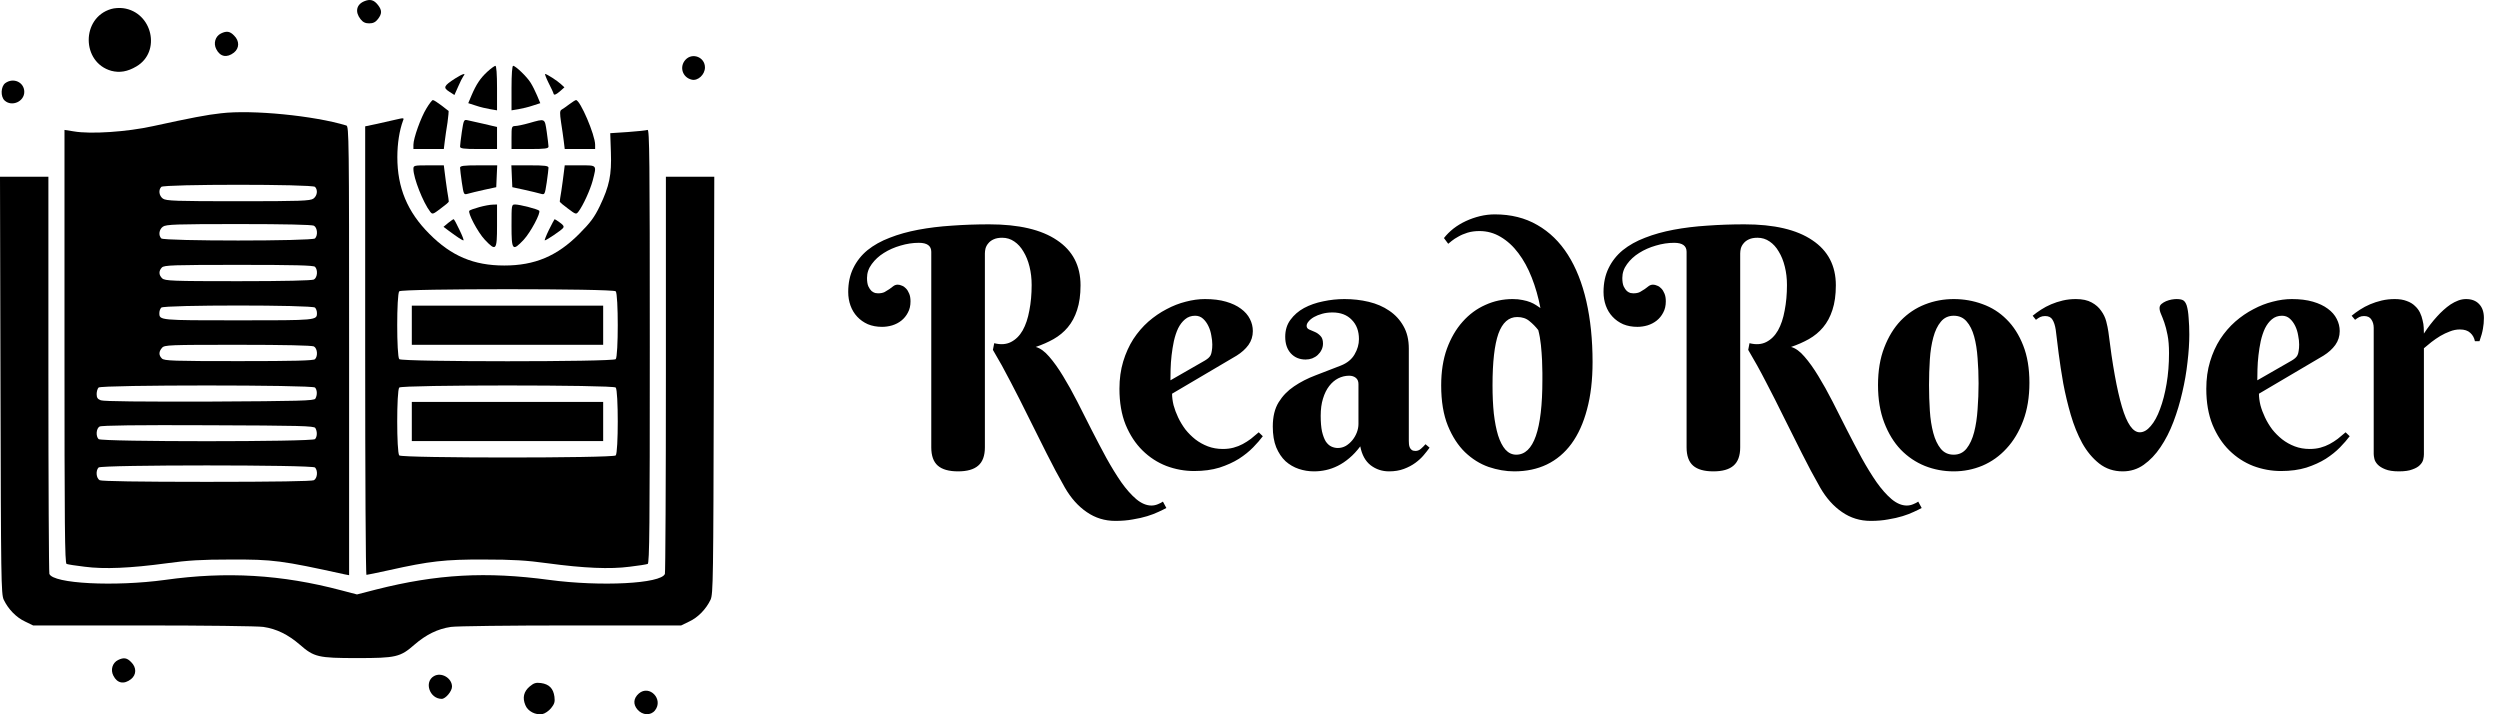
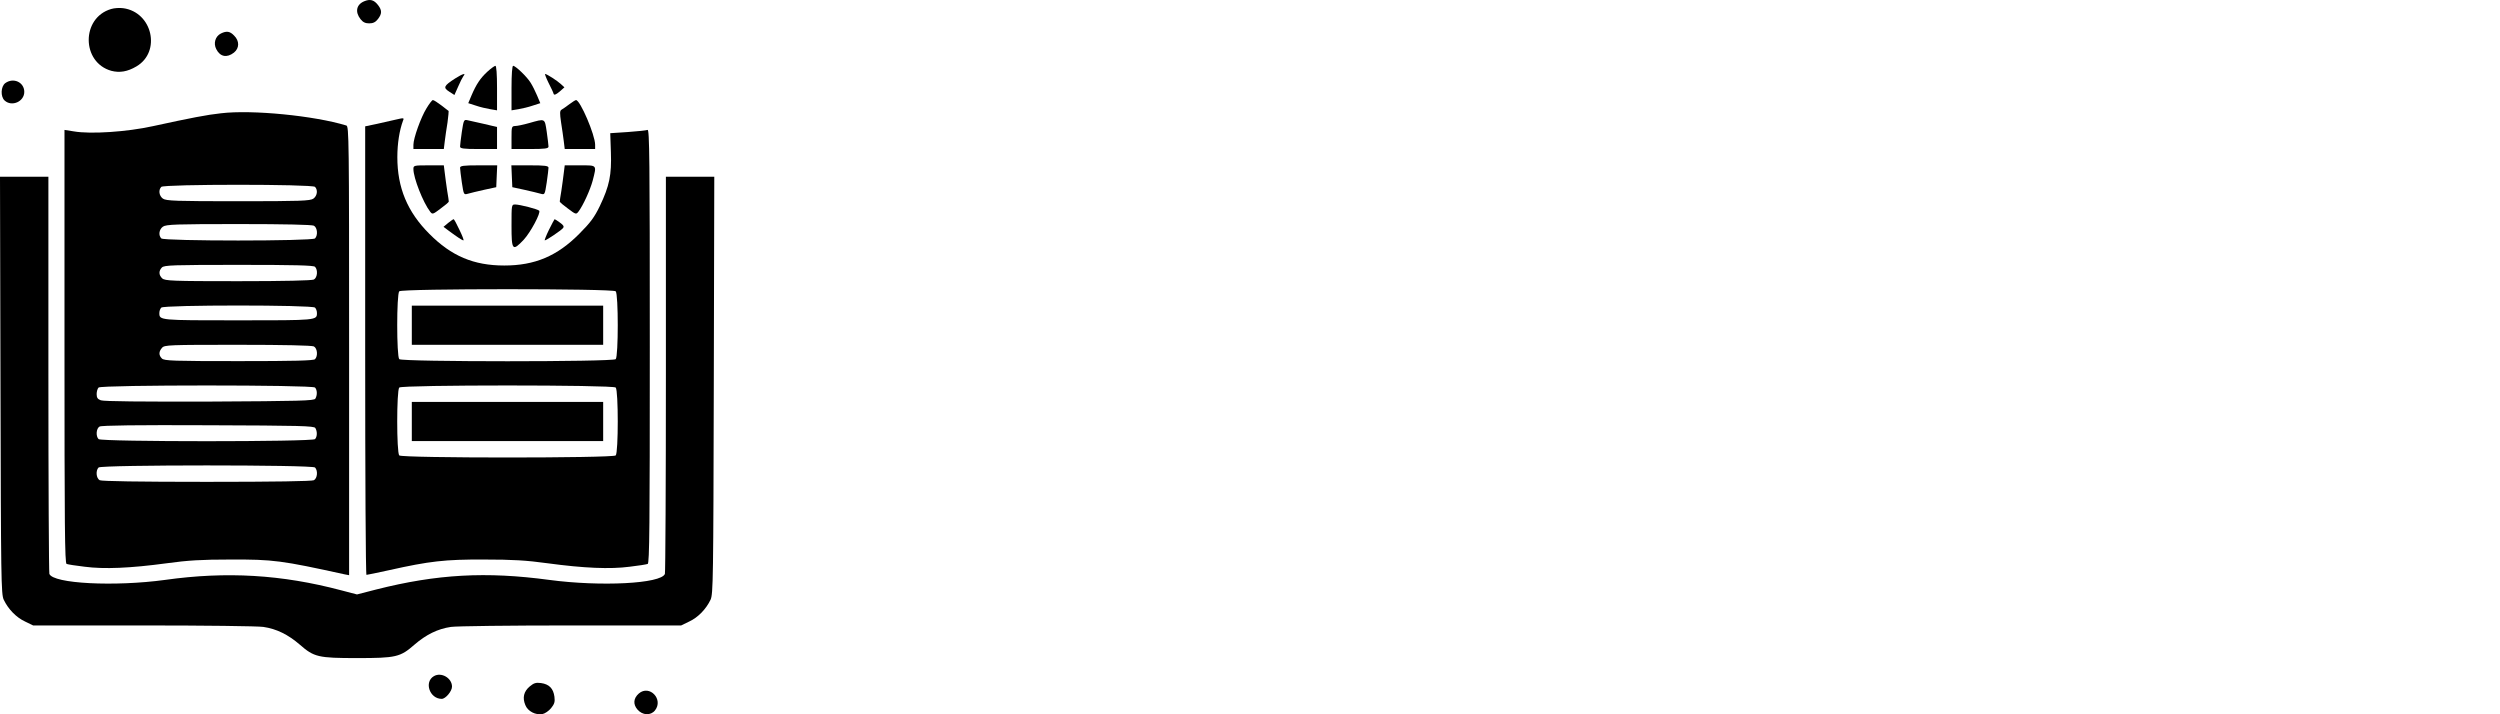
<svg xmlns="http://www.w3.org/2000/svg" width="112" height="32" viewBox="0 0 112 32" fill="none">
-   <path d="M44.313 10.05C45.642 10.05 46.655 10.287 47.353 10.761C48.056 11.229 48.408 11.903 48.408 12.782C48.408 13.212 48.356 13.581 48.254 13.888C48.156 14.191 48.017 14.45 47.836 14.665C47.661 14.874 47.448 15.05 47.199 15.192C46.955 15.329 46.689 15.446 46.401 15.543C46.601 15.597 46.801 15.741 47.002 15.976C47.206 16.21 47.414 16.5 47.624 16.847C47.834 17.189 48.046 17.57 48.261 17.99C48.476 18.41 48.691 18.834 48.906 19.264C49.126 19.694 49.345 20.111 49.565 20.517C49.79 20.922 50.012 21.283 50.231 21.601C50.456 21.918 50.681 22.172 50.905 22.362C51.135 22.553 51.362 22.648 51.586 22.648C51.684 22.648 51.779 22.628 51.872 22.589C51.97 22.55 52.045 22.511 52.099 22.472L52.253 22.758C52.155 22.811 52.036 22.87 51.894 22.934C51.752 23.002 51.586 23.065 51.396 23.124C51.206 23.183 50.991 23.231 50.752 23.27C50.517 23.314 50.256 23.336 49.968 23.336C49.494 23.336 49.067 23.205 48.686 22.941C48.305 22.682 47.978 22.316 47.705 21.842C47.426 21.354 47.153 20.841 46.884 20.304C46.616 19.767 46.347 19.23 46.079 18.693C45.815 18.156 45.549 17.631 45.28 17.118C45.017 16.605 44.751 16.125 44.482 15.675L44.541 15.375C44.829 15.448 45.078 15.431 45.288 15.324C45.502 15.216 45.678 15.043 45.815 14.804C45.952 14.56 46.052 14.262 46.115 13.91C46.184 13.559 46.218 13.178 46.218 12.768C46.218 12.475 46.186 12.201 46.123 11.947C46.059 11.688 45.969 11.464 45.852 11.273C45.739 11.078 45.602 10.927 45.441 10.819C45.28 10.707 45.1 10.651 44.899 10.651C44.743 10.651 44.614 10.675 44.511 10.724C44.414 10.768 44.335 10.827 44.277 10.9C44.218 10.968 44.177 11.044 44.152 11.127C44.133 11.205 44.123 11.281 44.123 11.354V20.041C44.123 20.416 44.023 20.69 43.823 20.861C43.627 21.032 43.327 21.117 42.922 21.117C42.512 21.117 42.209 21.032 42.014 20.861C41.818 20.69 41.721 20.416 41.721 20.041V11.281C41.721 11.012 41.535 10.878 41.164 10.878C40.895 10.878 40.622 10.919 40.344 11.002C40.07 11.081 39.821 11.19 39.597 11.332C39.377 11.469 39.196 11.635 39.055 11.83C38.913 12.021 38.842 12.228 38.842 12.453C38.842 12.609 38.862 12.733 38.901 12.826C38.945 12.919 38.994 12.99 39.047 13.039C39.101 13.082 39.155 13.112 39.209 13.127C39.267 13.136 39.309 13.141 39.333 13.141C39.455 13.141 39.555 13.122 39.633 13.082C39.711 13.039 39.782 12.995 39.846 12.951C39.909 12.902 39.968 12.858 40.022 12.819C40.08 12.775 40.146 12.753 40.219 12.753C40.278 12.753 40.339 12.768 40.402 12.797C40.471 12.821 40.532 12.863 40.585 12.921C40.644 12.98 40.693 13.058 40.732 13.156C40.771 13.248 40.791 13.363 40.791 13.5C40.791 13.695 40.752 13.864 40.673 14.005C40.6 14.147 40.502 14.267 40.38 14.364C40.263 14.457 40.127 14.528 39.97 14.577C39.819 14.621 39.667 14.643 39.516 14.643C39.282 14.643 39.069 14.604 38.879 14.525C38.693 14.442 38.535 14.33 38.403 14.188C38.271 14.047 38.171 13.881 38.102 13.69C38.034 13.5 38 13.297 38 13.082C38 12.677 38.076 12.321 38.227 12.013C38.378 11.701 38.591 11.432 38.864 11.207C39.143 10.983 39.475 10.797 39.86 10.651C40.246 10.499 40.673 10.38 41.142 10.292C41.611 10.204 42.111 10.143 42.644 10.109C43.181 10.07 43.737 10.05 44.313 10.05ZM52.509 17.638C52.509 17.794 52.531 17.965 52.575 18.151C52.624 18.331 52.692 18.515 52.78 18.7C52.868 18.886 52.976 19.064 53.102 19.235C53.234 19.401 53.383 19.55 53.549 19.682C53.72 19.814 53.908 19.919 54.113 19.997C54.318 20.075 54.543 20.114 54.787 20.114C54.958 20.114 55.117 20.094 55.263 20.055C55.41 20.016 55.546 19.962 55.673 19.894C55.8 19.826 55.922 19.748 56.04 19.66C56.157 19.567 56.274 19.469 56.391 19.367L56.574 19.543C56.462 19.694 56.318 19.86 56.142 20.041C55.966 20.221 55.754 20.392 55.505 20.553C55.256 20.709 54.965 20.841 54.633 20.949C54.301 21.051 53.923 21.102 53.498 21.102C53.073 21.102 52.658 21.027 52.253 20.875C51.852 20.719 51.496 20.487 51.184 20.18C50.871 19.872 50.62 19.489 50.429 19.03C50.244 18.571 50.151 18.034 50.151 17.419C50.151 16.974 50.207 16.566 50.319 16.195C50.432 15.824 50.583 15.49 50.773 15.192C50.969 14.894 51.193 14.633 51.447 14.408C51.706 14.184 51.977 13.998 52.26 13.852C52.544 13.7 52.831 13.588 53.124 13.515C53.422 13.437 53.708 13.398 53.981 13.398C54.343 13.398 54.658 13.437 54.926 13.515C55.195 13.593 55.417 13.698 55.593 13.83C55.773 13.961 55.908 14.115 55.996 14.291C56.084 14.462 56.127 14.643 56.127 14.833C56.127 15.062 56.062 15.27 55.93 15.456C55.798 15.636 55.622 15.795 55.402 15.932L52.509 17.638ZM53.981 16.151C54.045 16.112 54.096 16.076 54.135 16.041C54.179 16.002 54.213 15.959 54.238 15.91C54.262 15.856 54.279 15.793 54.289 15.719C54.304 15.641 54.311 15.546 54.311 15.434C54.311 15.312 54.296 15.177 54.267 15.031C54.243 14.879 54.199 14.738 54.135 14.606C54.072 14.474 53.991 14.364 53.894 14.276C53.796 14.188 53.679 14.145 53.542 14.145C53.366 14.145 53.215 14.198 53.088 14.306C52.966 14.408 52.863 14.543 52.78 14.709C52.702 14.874 52.639 15.065 52.59 15.28C52.546 15.49 52.512 15.702 52.487 15.917C52.463 16.132 52.448 16.339 52.443 16.54C52.438 16.735 52.436 16.901 52.436 17.038L53.981 16.151ZM60.859 17.206C60.859 17.084 60.82 16.991 60.742 16.928C60.664 16.864 60.563 16.832 60.441 16.832C60.27 16.832 60.107 16.872 59.951 16.95C59.799 17.028 59.665 17.143 59.548 17.294C59.431 17.445 59.338 17.633 59.27 17.858C59.201 18.078 59.167 18.334 59.167 18.627C59.167 18.91 59.187 19.145 59.226 19.33C59.27 19.516 59.326 19.665 59.394 19.777C59.467 19.884 59.55 19.96 59.643 20.004C59.736 20.048 59.834 20.07 59.936 20.07C60.063 20.07 60.183 20.038 60.295 19.975C60.407 19.906 60.505 19.821 60.588 19.718C60.671 19.616 60.737 19.501 60.786 19.374C60.834 19.247 60.859 19.12 60.859 18.993V17.206ZM59.694 13.998C59.528 13.998 59.374 14.018 59.233 14.057C59.091 14.096 58.969 14.145 58.867 14.203C58.764 14.262 58.684 14.328 58.625 14.401C58.566 14.469 58.537 14.535 58.537 14.599C58.537 14.672 58.574 14.726 58.647 14.76C58.725 14.789 58.81 14.826 58.903 14.87C58.996 14.909 59.079 14.967 59.152 15.045C59.23 15.119 59.27 15.233 59.27 15.39C59.27 15.492 59.248 15.587 59.204 15.675C59.165 15.758 59.108 15.834 59.035 15.902C58.967 15.966 58.884 16.017 58.786 16.056C58.693 16.09 58.596 16.107 58.493 16.107C58.22 16.107 57.998 16.015 57.827 15.829C57.661 15.644 57.578 15.397 57.578 15.089C57.578 14.791 57.656 14.538 57.812 14.328C57.968 14.113 58.171 13.937 58.42 13.8C58.674 13.664 58.959 13.563 59.277 13.5C59.594 13.432 59.912 13.398 60.229 13.398C60.61 13.398 60.974 13.439 61.32 13.522C61.667 13.605 61.972 13.737 62.236 13.918C62.504 14.098 62.717 14.328 62.873 14.606C63.034 14.884 63.115 15.221 63.115 15.617V19.755C63.115 19.799 63.117 19.848 63.122 19.901C63.127 19.955 63.139 20.004 63.159 20.048C63.178 20.092 63.208 20.128 63.247 20.158C63.286 20.187 63.342 20.202 63.415 20.202C63.503 20.202 63.584 20.17 63.657 20.106C63.735 20.038 63.803 19.97 63.862 19.901L64.045 20.055C63.972 20.158 63.884 20.27 63.781 20.392C63.679 20.514 63.554 20.629 63.408 20.736C63.261 20.844 63.09 20.934 62.895 21.007C62.7 21.081 62.477 21.117 62.228 21.117C61.921 21.117 61.648 21.027 61.408 20.846C61.169 20.661 61.013 20.377 60.94 19.997C60.783 20.206 60.62 20.382 60.449 20.524C60.283 20.666 60.112 20.78 59.936 20.868C59.76 20.956 59.582 21.02 59.401 21.059C59.226 21.098 59.047 21.117 58.867 21.117C58.632 21.117 58.405 21.081 58.185 21.007C57.966 20.934 57.768 20.819 57.592 20.663C57.421 20.502 57.282 20.294 57.175 20.041C57.072 19.787 57.021 19.477 57.021 19.11C57.021 18.666 57.109 18.302 57.285 18.019C57.46 17.736 57.69 17.499 57.973 17.309C58.261 17.113 58.586 16.947 58.947 16.811C59.313 16.674 59.687 16.53 60.068 16.378C60.351 16.266 60.556 16.1 60.683 15.88C60.815 15.656 60.881 15.426 60.881 15.192C60.881 14.831 60.773 14.543 60.559 14.328C60.349 14.108 60.06 13.998 59.694 13.998ZM69.099 17.023C69.099 16.969 69.099 16.862 69.099 16.701C69.099 16.535 69.094 16.347 69.084 16.137C69.074 15.922 69.057 15.695 69.033 15.456C69.008 15.216 68.969 14.994 68.915 14.789C68.798 14.638 68.666 14.503 68.52 14.386C68.378 14.264 68.195 14.203 67.971 14.203C67.59 14.203 67.309 14.452 67.128 14.95C66.953 15.448 66.865 16.22 66.865 17.265C66.865 17.724 66.884 18.144 66.923 18.524C66.967 18.905 67.031 19.232 67.114 19.506C67.202 19.779 67.311 19.992 67.443 20.143C67.58 20.294 67.741 20.37 67.927 20.37C68.708 20.37 69.099 19.254 69.099 17.023ZM69.011 13.8C68.918 13.312 68.789 12.858 68.623 12.438C68.457 12.013 68.256 11.647 68.022 11.339C67.793 11.032 67.529 10.79 67.231 10.614C66.938 10.438 66.621 10.351 66.279 10.351C66.084 10.351 65.905 10.375 65.744 10.424C65.588 10.473 65.451 10.531 65.334 10.6C65.217 10.663 65.119 10.727 65.041 10.79C64.968 10.849 64.914 10.893 64.88 10.922L64.689 10.665C64.807 10.514 64.948 10.373 65.114 10.241C65.285 10.109 65.471 9.997 65.671 9.904C65.871 9.811 66.081 9.738 66.301 9.684C66.525 9.63 66.748 9.604 66.967 9.604C67.69 9.604 68.325 9.762 68.872 10.08C69.418 10.392 69.875 10.836 70.241 11.413C70.607 11.989 70.883 12.685 71.069 13.5C71.254 14.315 71.347 15.221 71.347 16.217C71.347 17.023 71.264 17.731 71.098 18.341C70.937 18.952 70.705 19.464 70.402 19.879C70.1 20.29 69.731 20.6 69.296 20.81C68.867 21.015 68.381 21.117 67.839 21.117C67.463 21.117 67.08 21.051 66.689 20.919C66.303 20.783 65.952 20.563 65.634 20.26C65.322 19.957 65.065 19.562 64.865 19.074C64.665 18.581 64.565 17.977 64.565 17.265C64.565 16.649 64.65 16.102 64.821 15.624C64.997 15.146 65.231 14.743 65.524 14.415C65.817 14.084 66.157 13.832 66.543 13.661C66.928 13.485 67.336 13.398 67.766 13.398C67.932 13.398 68.081 13.412 68.212 13.441C68.344 13.466 68.459 13.498 68.557 13.537C68.654 13.576 68.74 13.62 68.813 13.668C68.886 13.712 68.952 13.756 69.011 13.8ZM78.151 10.05C79.48 10.05 80.493 10.287 81.191 10.761C81.894 11.229 82.246 11.903 82.246 12.782C82.246 13.212 82.194 13.581 82.092 13.888C81.994 14.191 81.855 14.45 81.674 14.665C81.499 14.874 81.286 15.05 81.037 15.192C80.793 15.329 80.527 15.446 80.239 15.543C80.439 15.597 80.639 15.741 80.839 15.976C81.044 16.21 81.252 16.5 81.462 16.847C81.672 17.189 81.884 17.57 82.099 17.99C82.314 18.41 82.529 18.834 82.744 19.264C82.963 19.694 83.183 20.111 83.403 20.517C83.627 20.922 83.85 21.283 84.069 21.601C84.294 21.918 84.519 22.172 84.743 22.362C84.973 22.553 85.2 22.648 85.424 22.648C85.522 22.648 85.617 22.628 85.71 22.589C85.808 22.55 85.883 22.511 85.937 22.472L86.091 22.758C85.993 22.811 85.874 22.87 85.732 22.934C85.59 23.002 85.424 23.065 85.234 23.124C85.043 23.183 84.829 23.231 84.589 23.27C84.355 23.314 84.094 23.336 83.806 23.336C83.332 23.336 82.905 23.205 82.524 22.941C82.143 22.682 81.816 22.316 81.543 21.842C81.264 21.354 80.991 20.841 80.722 20.304C80.454 19.767 80.185 19.23 79.916 18.693C79.653 18.156 79.387 17.631 79.118 17.118C78.855 16.605 78.588 16.125 78.32 15.675L78.378 15.375C78.666 15.448 78.915 15.431 79.126 15.324C79.34 15.216 79.516 15.043 79.653 14.804C79.79 14.56 79.89 14.262 79.953 13.91C80.022 13.559 80.056 13.178 80.056 12.768C80.056 12.475 80.024 12.201 79.96 11.947C79.897 11.688 79.807 11.464 79.689 11.273C79.577 11.078 79.44 10.927 79.279 10.819C79.118 10.707 78.938 10.651 78.737 10.651C78.581 10.651 78.452 10.675 78.349 10.724C78.251 10.768 78.173 10.827 78.115 10.9C78.056 10.968 78.015 11.044 77.99 11.127C77.971 11.205 77.961 11.281 77.961 11.354V20.041C77.961 20.416 77.861 20.69 77.661 20.861C77.465 21.032 77.165 21.117 76.76 21.117C76.35 21.117 76.047 21.032 75.852 20.861C75.656 20.69 75.559 20.416 75.559 20.041V11.281C75.559 11.012 75.373 10.878 75.002 10.878C74.733 10.878 74.46 10.919 74.182 11.002C73.908 11.081 73.659 11.19 73.435 11.332C73.215 11.469 73.034 11.635 72.893 11.83C72.751 12.021 72.68 12.228 72.68 12.453C72.68 12.609 72.7 12.733 72.739 12.826C72.783 12.919 72.832 12.99 72.885 13.039C72.939 13.082 72.993 13.112 73.046 13.127C73.105 13.136 73.147 13.141 73.171 13.141C73.293 13.141 73.393 13.122 73.471 13.082C73.549 13.039 73.62 12.995 73.684 12.951C73.747 12.902 73.806 12.858 73.859 12.819C73.918 12.775 73.984 12.753 74.057 12.753C74.116 12.753 74.177 12.768 74.24 12.797C74.309 12.821 74.37 12.863 74.423 12.921C74.482 12.98 74.531 13.058 74.57 13.156C74.609 13.248 74.628 13.363 74.628 13.5C74.628 13.695 74.589 13.864 74.511 14.005C74.438 14.147 74.34 14.267 74.218 14.364C74.101 14.457 73.964 14.528 73.808 14.577C73.657 14.621 73.505 14.643 73.354 14.643C73.12 14.643 72.907 14.604 72.717 14.525C72.531 14.442 72.373 14.33 72.241 14.188C72.109 14.047 72.009 13.881 71.94 13.69C71.872 13.5 71.838 13.297 71.838 13.082C71.838 12.677 71.914 12.321 72.065 12.013C72.216 11.701 72.429 11.432 72.702 11.207C72.981 10.983 73.312 10.797 73.698 10.651C74.084 10.499 74.511 10.38 74.98 10.292C75.449 10.204 75.949 10.143 76.481 10.109C77.019 10.07 77.575 10.05 78.151 10.05ZM84.135 17.25C84.135 16.61 84.228 16.051 84.414 15.573C84.599 15.089 84.846 14.687 85.153 14.364C85.466 14.042 85.827 13.8 86.237 13.639C86.647 13.478 87.077 13.398 87.526 13.398C87.976 13.398 88.405 13.473 88.815 13.624C89.226 13.771 89.585 13.998 89.892 14.306C90.205 14.613 90.454 15.004 90.639 15.477C90.825 15.946 90.918 16.503 90.918 17.148C90.918 17.787 90.825 18.354 90.639 18.847C90.454 19.34 90.205 19.755 89.892 20.092C89.585 20.429 89.226 20.685 88.815 20.861C88.405 21.032 87.976 21.117 87.526 21.117C87.077 21.117 86.647 21.037 86.237 20.875C85.827 20.709 85.466 20.465 85.153 20.143C84.846 19.821 84.599 19.418 84.414 18.935C84.228 18.451 84.135 17.89 84.135 17.25ZM88.64 17.177C88.64 16.786 88.625 16.41 88.596 16.049C88.571 15.683 88.52 15.358 88.442 15.075C88.364 14.791 88.251 14.567 88.105 14.401C87.959 14.23 87.766 14.145 87.526 14.145C87.287 14.145 87.094 14.235 86.948 14.415C86.801 14.591 86.689 14.826 86.611 15.119C86.533 15.407 86.481 15.736 86.457 16.107C86.433 16.479 86.42 16.859 86.42 17.25C86.42 17.641 86.433 18.024 86.457 18.4C86.481 18.771 86.533 19.103 86.611 19.396C86.689 19.689 86.801 19.926 86.948 20.106C87.094 20.282 87.287 20.37 87.526 20.37C87.766 20.37 87.959 20.277 88.105 20.092C88.251 19.906 88.364 19.662 88.442 19.359C88.52 19.057 88.571 18.715 88.596 18.334C88.625 17.953 88.64 17.567 88.64 17.177ZM92.097 14.774C92.067 14.579 92.019 14.428 91.95 14.32C91.887 14.213 91.777 14.159 91.621 14.159C91.538 14.159 91.464 14.174 91.401 14.203C91.342 14.232 91.279 14.274 91.21 14.328L91.064 14.145C91.176 14.052 91.301 13.961 91.438 13.873C91.579 13.781 91.731 13.7 91.892 13.632C92.053 13.563 92.226 13.507 92.412 13.463C92.597 13.419 92.793 13.398 92.998 13.398C93.29 13.398 93.527 13.449 93.708 13.551C93.889 13.649 94.03 13.773 94.133 13.925C94.24 14.071 94.316 14.23 94.36 14.401C94.404 14.572 94.436 14.726 94.455 14.862C94.636 16.342 94.838 17.462 95.063 18.224C95.288 18.986 95.554 19.367 95.861 19.367C96.032 19.367 96.196 19.274 96.352 19.088C96.513 18.903 96.652 18.649 96.769 18.327C96.892 18.004 96.989 17.628 97.062 17.199C97.136 16.769 97.172 16.31 97.172 15.822C97.172 15.499 97.15 15.229 97.106 15.009C97.062 14.784 97.014 14.596 96.96 14.445C96.906 14.293 96.857 14.169 96.814 14.071C96.769 13.969 96.748 13.878 96.748 13.8C96.748 13.727 96.777 13.666 96.835 13.617C96.894 13.568 96.962 13.527 97.04 13.493C97.124 13.459 97.207 13.434 97.29 13.419C97.377 13.405 97.448 13.398 97.502 13.398C97.644 13.398 97.746 13.417 97.81 13.456C97.873 13.495 97.924 13.571 97.963 13.683C98.007 13.825 98.037 14.013 98.051 14.247C98.071 14.477 98.081 14.723 98.081 14.987C98.081 15.363 98.054 15.775 98 16.225C97.951 16.674 97.873 17.125 97.766 17.58C97.663 18.034 97.531 18.473 97.37 18.898C97.209 19.323 97.016 19.701 96.791 20.033C96.572 20.36 96.32 20.624 96.037 20.824C95.759 21.02 95.446 21.117 95.1 21.117C94.694 21.117 94.343 21 94.045 20.766C93.747 20.531 93.493 20.226 93.283 19.85C93.078 19.474 92.907 19.052 92.77 18.583C92.634 18.114 92.522 17.645 92.434 17.177C92.351 16.703 92.282 16.256 92.228 15.836C92.18 15.412 92.136 15.058 92.097 14.774ZM101.201 17.638C101.201 17.794 101.223 17.965 101.267 18.151C101.315 18.331 101.384 18.515 101.472 18.7C101.56 18.886 101.667 19.064 101.794 19.235C101.926 19.401 102.075 19.55 102.241 19.682C102.412 19.814 102.6 19.919 102.805 19.997C103.01 20.075 103.234 20.114 103.479 20.114C103.649 20.114 103.808 20.094 103.955 20.055C104.101 20.016 104.238 19.962 104.365 19.894C104.492 19.826 104.614 19.748 104.731 19.66C104.848 19.567 104.965 19.469 105.083 19.367L105.266 19.543C105.153 19.694 105.009 19.86 104.833 20.041C104.658 20.221 104.445 20.392 104.196 20.553C103.947 20.709 103.657 20.841 103.325 20.949C102.993 21.051 102.614 21.102 102.189 21.102C101.765 21.102 101.35 21.027 100.944 20.875C100.544 20.719 100.188 20.487 99.875 20.18C99.562 19.872 99.311 19.489 99.121 19.03C98.935 18.571 98.842 18.034 98.842 17.419C98.842 16.974 98.898 16.566 99.011 16.195C99.123 15.824 99.274 15.49 99.465 15.192C99.66 14.894 99.885 14.633 100.139 14.408C100.397 14.184 100.668 13.998 100.952 13.852C101.235 13.7 101.523 13.588 101.816 13.515C102.114 13.437 102.399 13.398 102.673 13.398C103.034 13.398 103.349 13.437 103.618 13.515C103.886 13.593 104.108 13.698 104.284 13.83C104.465 13.961 104.599 14.115 104.687 14.291C104.775 14.462 104.819 14.643 104.819 14.833C104.819 15.062 104.753 15.27 104.621 15.456C104.489 15.636 104.313 15.795 104.094 15.932L101.201 17.638ZM102.673 16.151C102.736 16.112 102.788 16.076 102.827 16.041C102.871 16.002 102.905 15.959 102.929 15.91C102.954 15.856 102.971 15.793 102.98 15.719C102.995 15.641 103.002 15.546 103.002 15.434C103.002 15.312 102.988 15.177 102.958 15.031C102.934 14.879 102.89 14.738 102.827 14.606C102.763 14.474 102.683 14.364 102.585 14.276C102.487 14.188 102.37 14.145 102.233 14.145C102.058 14.145 101.906 14.198 101.779 14.306C101.657 14.408 101.555 14.543 101.472 14.709C101.394 14.874 101.33 15.065 101.281 15.28C101.237 15.49 101.203 15.702 101.179 15.917C101.154 16.132 101.14 16.339 101.135 16.54C101.13 16.735 101.127 16.901 101.127 17.038L102.673 16.151ZM108.591 14.943C108.776 14.66 108.974 14.403 109.184 14.174C109.272 14.076 109.367 13.981 109.47 13.888C109.572 13.795 109.677 13.712 109.785 13.639C109.897 13.566 110.012 13.507 110.129 13.463C110.246 13.419 110.363 13.398 110.48 13.398C110.729 13.398 110.925 13.473 111.066 13.624C111.208 13.771 111.279 13.979 111.279 14.247C111.279 14.413 111.264 14.574 111.235 14.73C111.21 14.882 111.159 15.067 111.081 15.287H110.876C110.847 15.136 110.778 15.011 110.671 14.914C110.563 14.811 110.407 14.76 110.202 14.76C110.051 14.76 109.902 14.789 109.755 14.848C109.609 14.901 109.465 14.97 109.323 15.053C109.187 15.136 109.055 15.226 108.928 15.324C108.806 15.421 108.693 15.514 108.591 15.602V20.355C108.591 20.419 108.581 20.495 108.562 20.582C108.542 20.67 108.493 20.753 108.415 20.831C108.342 20.91 108.229 20.976 108.078 21.029C107.932 21.088 107.729 21.117 107.47 21.117C107.211 21.117 107.006 21.085 106.855 21.022C106.708 20.963 106.596 20.893 106.518 20.81C106.44 20.727 106.391 20.641 106.372 20.553C106.352 20.465 106.342 20.395 106.342 20.341V14.687C106.342 14.545 106.308 14.423 106.24 14.32C106.176 14.213 106.066 14.159 105.91 14.159C105.827 14.159 105.756 14.174 105.698 14.203C105.639 14.232 105.576 14.274 105.507 14.328L105.354 14.145C105.466 14.052 105.59 13.961 105.727 13.873C105.869 13.781 106.02 13.7 106.181 13.632C106.342 13.563 106.516 13.507 106.701 13.463C106.887 13.419 107.082 13.398 107.287 13.398C107.497 13.398 107.675 13.427 107.822 13.485C107.973 13.539 108.095 13.612 108.188 13.705C108.286 13.793 108.361 13.893 108.415 14.005C108.469 14.118 108.508 14.232 108.532 14.35C108.562 14.462 108.579 14.572 108.583 14.679C108.588 14.782 108.591 14.87 108.591 14.943Z" fill="black" />
  <path d="M16.31 0.06C15.964 0.207 15.899 0.536 16.151 0.857C16.259 0.996 16.367 1.047 16.54 1.047C16.713 1.047 16.821 0.996 16.929 0.857C17.117 0.616 17.117 0.462 16.937 0.229C16.756 -0.005 16.584 -0.057 16.31 0.06Z" fill="black" />
  <path d="M4.978 0.404C3.631 0.799 3.645 2.802 4.992 3.174C5.36 3.269 5.713 3.211 6.109 2.977C7.233 2.319 6.829 0.543 5.518 0.367C5.36 0.345 5.115 0.36 4.978 0.404Z" fill="black" />
  <path d="M9.898 1.5C9.646 1.625 9.552 1.939 9.689 2.202C9.862 2.546 10.165 2.604 10.482 2.356C10.727 2.158 10.734 1.837 10.489 1.595C10.302 1.398 10.15 1.376 9.898 1.5Z" fill="black" />
-   <path d="M30.71 2.677C30.422 2.992 30.574 3.474 30.991 3.569C31.265 3.635 31.582 3.342 31.582 3.021C31.582 2.56 31.02 2.341 30.71 2.677Z" fill="black" />
  <path d="M21.835 3.211C21.518 3.503 21.338 3.774 21.122 4.278L20.978 4.622L21.317 4.731C21.504 4.797 21.792 4.863 21.965 4.892L22.267 4.943V3.942C22.267 3.328 22.239 2.948 22.195 2.948C22.159 2.948 21.994 3.065 21.835 3.211Z" fill="black" />
  <path d="M22.916 3.942V4.943L23.226 4.892C23.391 4.863 23.679 4.797 23.867 4.731L24.205 4.622L24.061 4.278C23.982 4.088 23.852 3.832 23.773 3.708C23.615 3.445 23.096 2.948 22.988 2.948C22.945 2.948 22.916 3.328 22.916 3.942Z" fill="black" />
  <path d="M20.387 3.518C19.876 3.847 19.847 3.927 20.121 4.103L20.358 4.256L20.524 3.883C20.61 3.679 20.719 3.467 20.762 3.408C20.892 3.255 20.733 3.299 20.387 3.518Z" fill="black" />
  <path d="M24.573 3.708C24.688 3.927 24.789 4.147 24.803 4.205C24.825 4.271 24.904 4.242 25.063 4.11L25.286 3.913L25.127 3.766C24.962 3.613 24.494 3.313 24.421 3.313C24.4 3.313 24.465 3.489 24.573 3.708Z" fill="black" />
  <path d="M0.238 3.723C0.036 3.869 0.014 4.329 0.209 4.505C0.533 4.797 1.088 4.549 1.088 4.117C1.088 3.686 0.605 3.459 0.238 3.723Z" fill="black" />
  <path d="M19.105 4.856C18.853 5.265 18.521 6.193 18.521 6.486V6.676H19.199H19.883L19.926 6.325C19.948 6.135 20.005 5.755 20.049 5.484C20.085 5.206 20.106 4.98 20.099 4.973C20.085 4.965 19.933 4.848 19.768 4.717C19.602 4.592 19.436 4.483 19.393 4.483C19.357 4.483 19.227 4.651 19.105 4.856Z" fill="black" />
  <path d="M25.502 4.673C25.365 4.775 25.214 4.885 25.156 4.914C25.077 4.965 25.077 5.068 25.135 5.477C25.178 5.755 25.235 6.135 25.257 6.325L25.3 6.676H25.985H26.662V6.486C26.662 6.047 25.992 4.483 25.805 4.483C25.776 4.483 25.639 4.571 25.502 4.673Z" fill="black" />
  <path d="M9.898 5.075C9.279 5.141 8.558 5.28 6.851 5.652C5.691 5.908 4.063 6.018 3.307 5.886L2.889 5.82V15.52C2.889 23.568 2.903 25.235 2.983 25.264C3.04 25.286 3.4 25.345 3.789 25.389C4.668 25.505 5.842 25.454 7.463 25.235C8.421 25.103 9.034 25.067 10.309 25.067C12.247 25.059 12.614 25.111 15.445 25.732L15.64 25.769V15.718C15.64 6.208 15.633 5.66 15.517 5.623C14.084 5.185 11.303 4.907 9.898 5.075ZM14.113 8.372C14.249 8.51 14.213 8.774 14.041 8.898C13.896 9 13.457 9.015 10.669 9.015C7.881 9.015 7.442 9 7.298 8.898C7.125 8.774 7.089 8.51 7.226 8.372C7.348 8.247 13.99 8.247 14.113 8.372ZM14.062 10.111C14.221 10.199 14.249 10.543 14.113 10.681C13.99 10.806 7.348 10.806 7.226 10.681C7.089 10.543 7.125 10.279 7.298 10.155C7.442 10.053 7.881 10.038 10.691 10.038C12.78 10.038 13.969 10.067 14.062 10.111ZM14.113 11.953C14.249 12.092 14.221 12.436 14.062 12.523C13.969 12.567 12.773 12.597 10.662 12.597C7.73 12.597 7.391 12.582 7.269 12.472C7.11 12.326 7.103 12.136 7.254 11.982C7.355 11.88 7.766 11.866 10.698 11.866C13.191 11.866 14.048 11.887 14.113 11.953ZM14.113 13.781C14.163 13.832 14.199 13.934 14.199 14.022C14.199 14.351 14.206 14.351 10.669 14.351C7.132 14.351 7.139 14.351 7.139 14.022C7.139 13.934 7.175 13.832 7.226 13.781C7.348 13.656 13.99 13.656 14.113 13.781ZM14.062 15.52C14.221 15.608 14.249 15.952 14.113 16.091C14.048 16.156 13.191 16.178 10.698 16.178C7.766 16.178 7.355 16.164 7.254 16.061C7.103 15.915 7.11 15.747 7.262 15.579C7.37 15.455 7.571 15.447 10.648 15.447C12.765 15.447 13.969 15.476 14.062 15.52ZM14.113 17.362C14.213 17.465 14.221 17.706 14.127 17.86C14.069 17.954 13.45 17.969 9.387 17.991C6.404 17.998 4.639 17.984 4.517 17.933C4.373 17.881 4.33 17.816 4.33 17.655C4.33 17.545 4.366 17.414 4.416 17.362C4.539 17.238 13.99 17.238 14.113 17.362ZM14.127 19.175C14.221 19.329 14.213 19.57 14.113 19.672C13.99 19.797 4.539 19.797 4.416 19.672C4.286 19.541 4.308 19.197 4.459 19.11C4.539 19.058 6.167 19.036 9.322 19.051C13.443 19.066 14.069 19.08 14.127 19.175ZM14.113 20.944C14.249 21.083 14.221 21.427 14.062 21.514C13.969 21.558 12.333 21.587 9.264 21.587C6.195 21.587 4.56 21.558 4.467 21.514C4.308 21.427 4.279 21.083 4.416 20.944C4.539 20.82 13.99 20.82 14.113 20.944Z" fill="black" />
  <path d="M17.693 5.367C17.534 5.404 17.167 5.484 16.886 5.55L16.36 5.66V15.71C16.36 21.237 16.382 25.754 16.418 25.754C16.447 25.754 16.908 25.659 17.441 25.542C19.242 25.14 19.933 25.059 21.691 25.067C22.966 25.067 23.578 25.103 24.537 25.235C26.157 25.454 27.332 25.505 28.211 25.389C28.6 25.345 28.96 25.286 29.017 25.264C29.097 25.235 29.111 23.568 29.111 15.506C29.111 7.107 29.097 5.791 29.01 5.82C28.953 5.842 28.549 5.886 28.124 5.915L27.339 5.967L27.368 6.815C27.404 7.838 27.303 8.328 26.871 9.234C26.626 9.738 26.453 9.972 25.949 10.477C24.962 11.471 23.96 11.895 22.592 11.895C21.223 11.895 20.221 11.471 19.235 10.477C18.248 9.49 17.801 8.408 17.801 7.041C17.801 6.427 17.895 5.842 18.053 5.411C18.111 5.272 18.104 5.272 17.693 5.367ZM27.584 13.05C27.706 13.174 27.706 15.966 27.584 16.09C27.461 16.215 18.01 16.215 17.887 16.09C17.765 15.966 17.765 13.174 17.887 13.05C18.01 12.925 27.461 12.925 27.584 13.05ZM27.584 17.362C27.706 17.487 27.706 20.279 27.584 20.403C27.461 20.527 18.01 20.527 17.887 20.403C17.765 20.279 17.765 17.487 17.887 17.362C18.01 17.238 27.461 17.238 27.584 17.362Z" fill="black" />
  <path d="M18.449 14.57V15.447H22.736H27.022V14.57V13.693H22.736H18.449V14.57Z" fill="black" />
  <path d="M18.449 18.883V19.76H22.736H27.022V18.883V18.006H22.736H18.449V18.883Z" fill="black" />
  <path d="M20.69 5.908C20.647 6.208 20.611 6.508 20.611 6.566C20.611 6.654 20.762 6.676 21.439 6.676H22.267V6.179V5.689L21.677 5.55C21.345 5.477 21.007 5.404 20.927 5.382C20.784 5.353 20.769 5.389 20.69 5.908Z" fill="black" />
  <path d="M23.708 5.513C23.449 5.587 23.168 5.645 23.081 5.645C22.923 5.652 22.916 5.682 22.916 6.164V6.676H23.744C24.422 6.676 24.573 6.654 24.573 6.566C24.573 6.508 24.537 6.215 24.494 5.908C24.4 5.287 24.436 5.309 23.708 5.513Z" fill="black" />
  <path d="M18.521 7.575C18.521 7.97 18.954 9.073 19.271 9.483C19.372 9.614 19.393 9.607 19.739 9.344C19.941 9.198 20.106 9.059 20.106 9.029C20.106 9.007 20.078 8.788 20.034 8.547C19.998 8.298 19.948 7.948 19.926 7.75L19.883 7.407H19.199C18.536 7.407 18.521 7.414 18.521 7.575Z" fill="black" />
  <path d="M20.611 7.516C20.611 7.575 20.647 7.867 20.69 8.174C20.776 8.73 20.776 8.73 20.964 8.679C21.064 8.649 21.396 8.569 21.691 8.503L22.232 8.386L22.253 7.896L22.275 7.407H21.439C20.762 7.407 20.611 7.429 20.611 7.516Z" fill="black" />
  <path d="M22.93 7.896L22.952 8.386L23.492 8.503C23.787 8.569 24.119 8.649 24.22 8.679C24.407 8.73 24.407 8.73 24.493 8.174C24.537 7.867 24.573 7.575 24.573 7.516C24.573 7.429 24.421 7.407 23.744 7.407H22.909L22.93 7.896Z" fill="black" />
  <path d="M25.257 7.75C25.235 7.948 25.185 8.298 25.149 8.547C25.106 8.788 25.077 9.007 25.077 9.029C25.077 9.059 25.243 9.198 25.444 9.344C25.79 9.607 25.812 9.614 25.913 9.483C26.122 9.212 26.446 8.496 26.554 8.086C26.734 7.377 26.763 7.407 25.985 7.407H25.3L25.257 7.75Z" fill="black" />
  <path d="M0.022 17.253C0.043 25.966 0.05 26.609 0.166 26.865C0.367 27.289 0.728 27.662 1.124 27.845L1.484 28.02H6.419C9.135 28.02 11.555 28.049 11.8 28.086C12.391 28.173 12.909 28.429 13.435 28.883C14.069 29.438 14.257 29.482 16 29.482C17.743 29.482 17.931 29.438 18.565 28.883C19.09 28.429 19.609 28.173 20.2 28.086C20.445 28.049 22.865 28.02 25.581 28.02H30.516L30.876 27.845C31.272 27.662 31.633 27.289 31.834 26.865C31.95 26.609 31.957 25.966 31.978 17.253L32 7.918H30.912H29.832V16.756C29.832 21.617 29.81 25.644 29.788 25.71C29.623 26.149 26.921 26.288 24.609 25.98C21.785 25.6 19.588 25.717 16.843 26.412L15.993 26.631L15.294 26.448C12.621 25.739 10.15 25.593 7.391 25.98C5.136 26.288 2.377 26.149 2.212 25.71C2.19 25.644 2.168 21.617 2.168 16.756V7.918H1.088H0L0.022 17.253Z" fill="black" />
-   <path d="M21.475 9.278C21.259 9.336 21.057 9.41 21.028 9.439C20.942 9.526 21.403 10.404 21.72 10.74C22.224 11.274 22.267 11.222 22.267 10.111V9.161L22.073 9.168C21.958 9.168 21.691 9.219 21.475 9.278Z" fill="black" />
  <path d="M22.916 10.111C22.916 11.222 22.959 11.274 23.463 10.74C23.773 10.404 24.241 9.526 24.155 9.439C24.083 9.366 23.283 9.161 23.081 9.161C22.916 9.161 22.916 9.168 22.916 10.111Z" fill="black" />
  <path d="M20.078 9.987L19.869 10.162L20.113 10.345C20.488 10.623 20.711 10.769 20.762 10.769C20.791 10.769 20.711 10.557 20.582 10.294C20.459 10.031 20.344 9.819 20.322 9.819C20.301 9.819 20.193 9.899 20.078 9.987Z" fill="black" />
  <path d="M24.594 10.294C24.465 10.557 24.385 10.769 24.407 10.769C24.479 10.769 25.127 10.331 25.221 10.221C25.279 10.148 25.25 10.089 25.084 9.972C24.969 9.885 24.861 9.819 24.846 9.819C24.839 9.819 24.724 10.031 24.594 10.294Z" fill="black" />
-   <path d="M5.288 29.57C5.036 29.694 4.942 30.008 5.079 30.271C5.252 30.615 5.554 30.673 5.871 30.425C6.116 30.227 6.123 29.906 5.878 29.665C5.691 29.467 5.54 29.445 5.288 29.57Z" fill="black" />
  <path d="M19.436 30.293C18.99 30.556 19.249 31.309 19.789 31.309C19.962 31.309 20.25 30.966 20.25 30.761C20.25 30.374 19.768 30.096 19.436 30.293Z" fill="black" />
  <path d="M23.73 30.754C23.463 30.98 23.398 31.258 23.535 31.587C23.643 31.865 23.996 32.048 24.306 31.989C24.414 31.967 24.587 31.85 24.688 31.726C24.839 31.536 24.868 31.448 24.839 31.214C24.789 30.841 24.602 30.651 24.234 30.6C24.004 30.571 23.917 30.6 23.73 30.754Z" fill="black" />
  <path d="M28.621 31.068C28.376 31.28 28.355 31.551 28.556 31.785C28.78 32.048 29.147 32.07 29.342 31.828C29.738 31.331 29.097 30.659 28.621 31.068Z" fill="black" />
</svg>